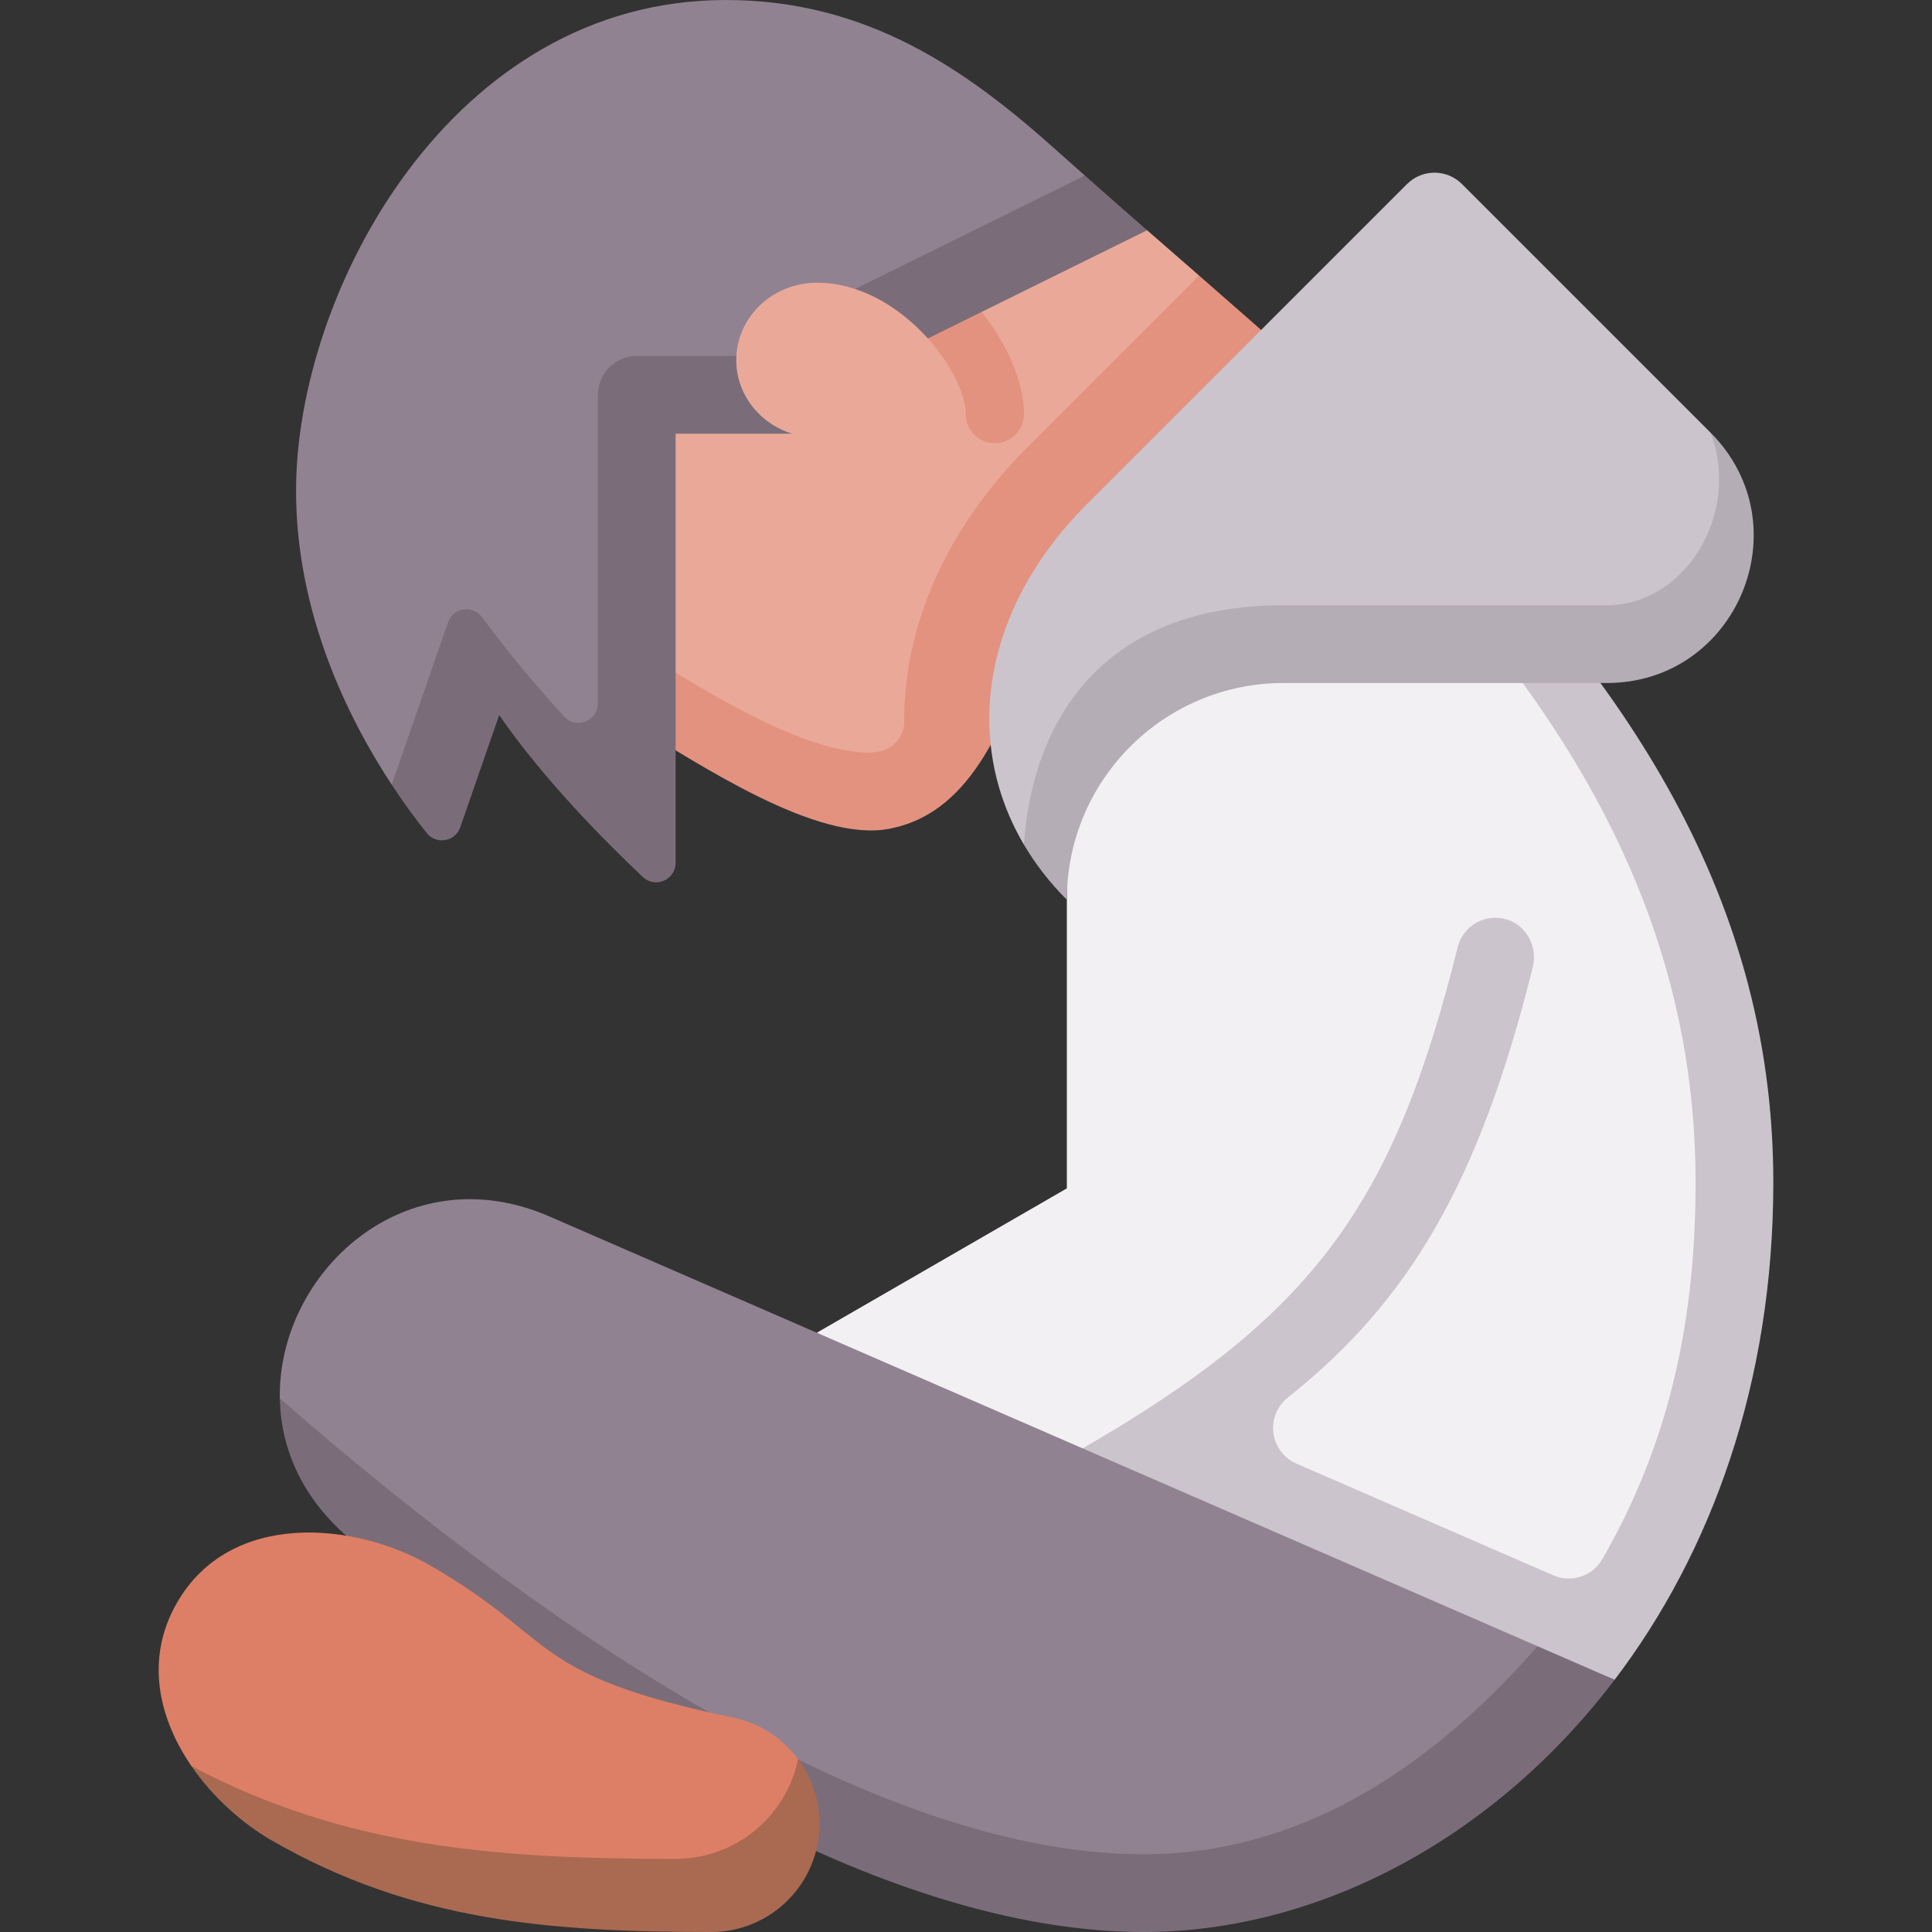
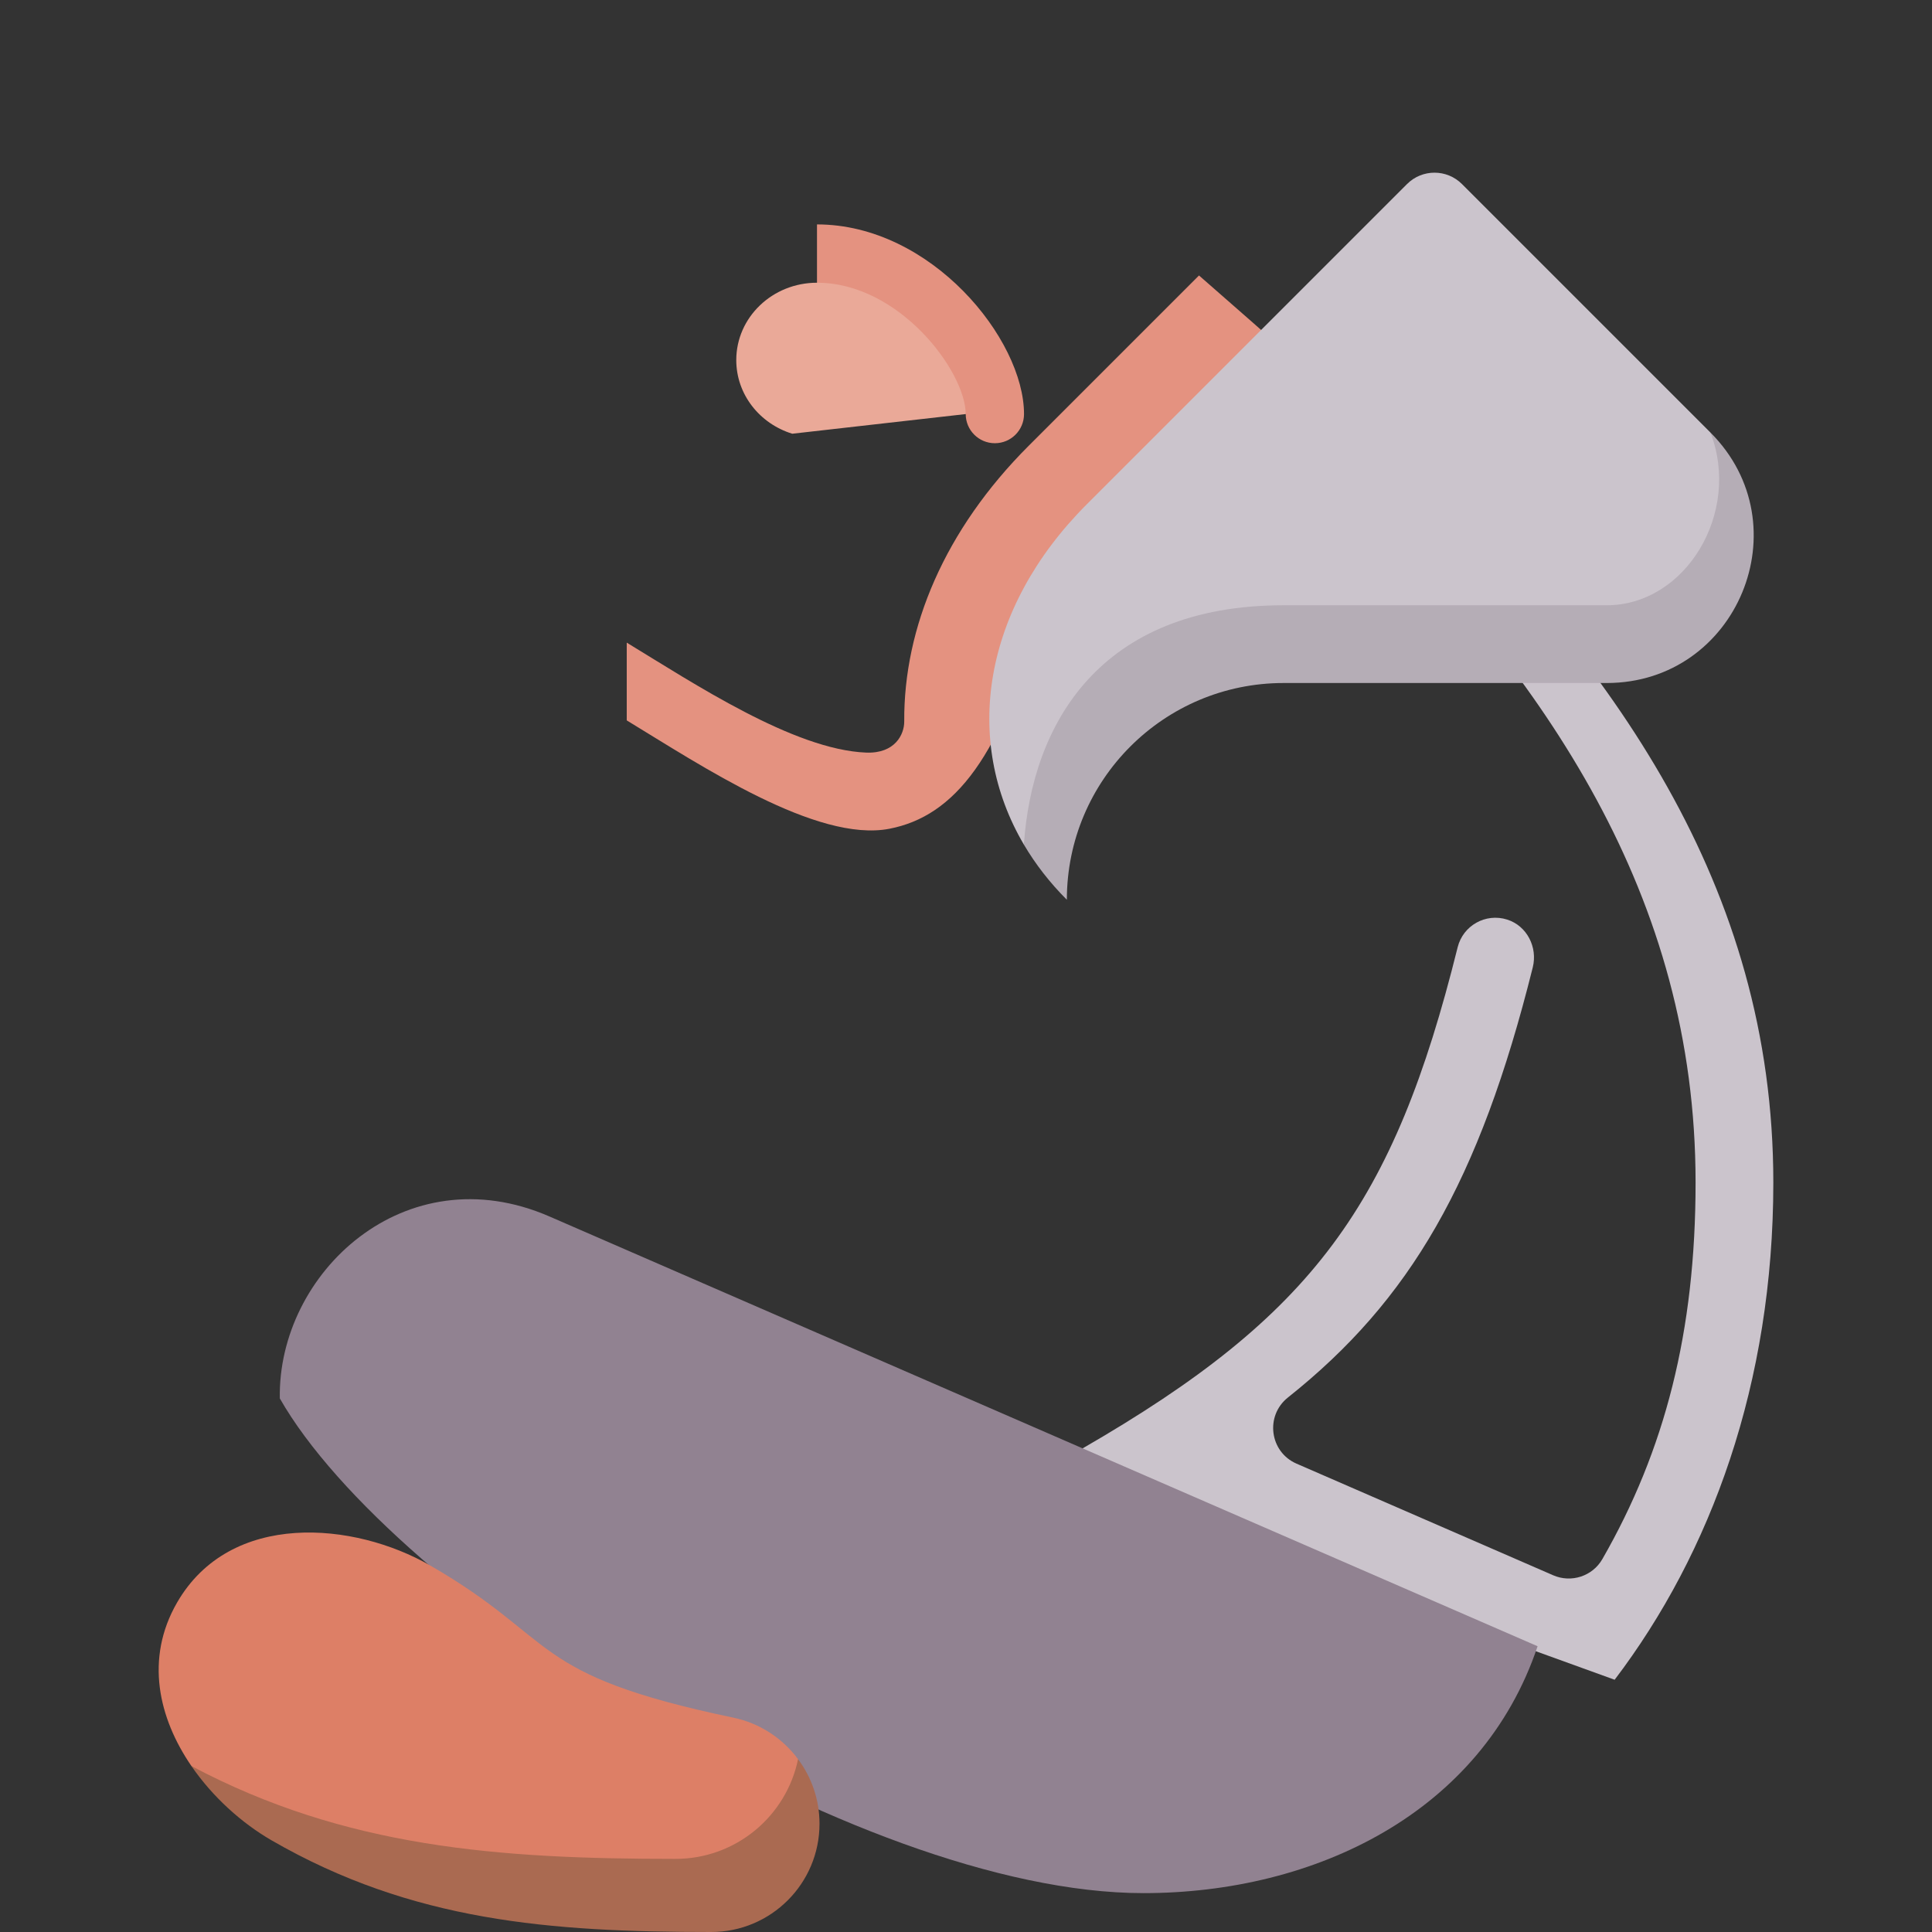
<svg xmlns="http://www.w3.org/2000/svg" id="Capa_1" enable-background="new 0 0 512 512" height="512" viewBox="0 0 512 512" width="512">
  <rect x="0" y="0" width="512" height="512" fill="#333333" stroke="none" />
  <g>
-     <path d="m239.824 209.326c1.446-.28 77.921-136.324 77.921-136.324-4.584-3.997-9.171-7.99-13.747-11.983h-137.906v109.285c29.027 29.973 54.488 42.748 73.732 39.022z" fill="#eaa998" />
    <path d="m317.745 73.003c-14.565 14.565-30.606 30.606-45.145 45.145-22.273 22.273-33.13 48.17-32.969 73.05.022 3.434-2.459 8.547-10.093 8.248-19.172-.752-45.757-18.394-63.445-29.14v20.604c19.678 11.955 50.367 32.444 69.611 28.719 17.168-3.323 29.876-18.92 40.233-58.272l22.883 22.884 74.795-60.491c-17.789-17.378-36.794-34.113-55.87-50.747z" fill="#e49280" />
    <path d="m271.376 109.732c0-19.848-24.579-50.261-54.864-50.261v30.905c12.363 0 39.411 19.595 39.411 19.355 0 4.267 3.459 7.726 7.726 7.726 4.267.002 7.726-3.457 7.727-7.725z" fill="#e49280" />
-     <path d="m424.509 433.23c24.209-33.801 35.139-76.585 35.139-119.867 0-76.161-38.793-132.356-101.181-184.222-54.699 20.374-75.739 40.418-75.739 109.307v76.483l-66.269 38.26 70.452 40.943z" fill="#f3f0f3" />
    <path d="m373.614 123.748c-5.314 1.822-10.358 3.608-15.147 5.392 51.116 51.081 90.879 108.061 90.879 184.222 0 39.641-8.161 70.998-24.703 99.815-2.606 4.54-8.231 6.375-13.032 4.287l-68.024-29.586c-7.136-3.104-8.369-12.678-2.278-17.523 32.335-25.721 50.708-57.115 64.892-113.996 1.33-5.333-1.539-10.999-6.778-12.66-5.724-1.814-11.702 1.593-13.128 7.33-16.976 68.293-38.225 97.492-99.384 132.802v10.302l140.988 51.018c25.529-33.61 42.051-78.561 42.051-131.789 0-78.85-42.62-137.143-96.336-189.614z" fill="#cbc4cc" />
-     <path d="m168.746 219.723v-115.084h37.087l4.67-9.806 77.004-48.31c-2.513-2.225-5.033-4.447-7.524-6.68-23.812-21.345-50.118-39.843-87.652-39.843-72.697 0-113.873 77.274-113.873 130.042 0 32.574 13.834 60.391 25.35 77.908l24.361-31.845c21.821 27.369 40.577 43.618 40.577 43.618z" fill="#918291" />
-     <path d="m287.506 46.522-77.004 38.008-4.67 9.806h-37.087c-5.69 0-10.302 4.612-10.302 10.302v81.756c0 4.693-5.758 6.946-8.937 3.493-5.727-6.22-13.599-15.298-21.775-26.348-2.463-3.329-7.65-2.539-9.006 1.373l-14.917 43.037c3.453 5.252 6.697 9.578 9.298 12.829 2.528 3.16 7.551 2.277 8.877-1.547l10.306-29.734c11.736 17.026 28.143 33.542 38.077 42.92 3.285 3.101 8.681.765 8.681-3.752v-113.724h30.905l4.67-9.806 89.375-44.114c-5.529-4.825-11.024-9.657-16.491-14.499z" fill="#7a6d79" />
    <path d="m255.922 109.733c0-11.151-17.488-34.808-39.411-34.808-11.815 0-21.392 9.177-21.392 20.499 0 9.129 6.227 16.864 14.834 19.517z" fill="#eaa998" />
    <path d="m340.168 170.705h85.617c27.529 0 44.164-29.808 27.498-56.084l-65.841-65.841c-4.023-4.023-10.542-4.027-14.565-.004-17.03 17.03-59.907 59.907-84.825 84.825-27.766 27.766-32.931 62.711-16.712 90.226 7.251-26.726 25.334-53.122 68.828-53.122z" fill="#cbc4cc" />
    <path d="m453.283 114.621c8.224 21.252-6.588 45.782-27.498 45.782h-85.617c-48.898 0-66.668 31.635-68.828 63.424 3.046 5.167 6.841 10.074 11.387 14.62 0-31.724 25.717-57.441 57.441-57.441h85.617c34.646.001 51.996-41.887 27.498-66.385z" fill="#b5adb6" />
    <path d="m407.478 436.271-191.019-83.08-70.844-30.812c-38.28-16.649-72.053 14.982-71.461 48.214 29.702 52.132 152.519 131.106 228.882 131.106 45.42-.001 89.616-21.275 104.442-65.428z" fill="#918291" />
-     <path d="m407.478 436.271c-29.645 33.798-64.256 55.126-104.442 55.126-67.563 0-152.224-53.919-228.882-120.805.227 12.729 5.487 25.693 17.481 36.268 71.496 63.043 148.863 105.14 211.401 105.14 45.923 0 92.591-24.361 124.862-66.848z" fill="#7a6d79" />
-     <path d="m211.496 466.192c-4.11-5.52-10.138-9.528-17.116-10.987-54.806-11.454-45.956-20.466-80.345-40.32-20.112-11.612-52.976-14.666-67.108 9.81-8.58 14.86-4.908 30.621 3.794 43.314 33.037 30.081 81.457 34.914 128.31 34.914 18.92.001 37.428-13.827 32.465-36.731z" fill="#dd7f66" />
+     <path d="m211.496 466.192c-4.11-5.52-10.138-9.528-17.116-10.987-54.806-11.454-45.956-20.466-80.345-40.32-20.112-11.612-52.976-14.666-67.108 9.81-8.58 14.86-4.908 30.621 3.794 43.314 33.037 30.081 81.457 34.914 128.31 34.914 18.92.001 37.428-13.827 32.465-36.731" fill="#dd7f66" />
    <path d="m211.496 466.192c-3.104 15.086-16.459 26.43-32.464 26.43-46.853 0-87.459-2.945-128.31-24.612 5.631 8.213 13.363 15.146 21.264 19.708 37.207 21.481 73.863 24.282 116.493 24.282 15.851 0 28.701-12.85 28.701-28.701 0-6.417-2.126-12.327-5.684-17.107z" fill="#aa6a51" />
  </g>
</svg>